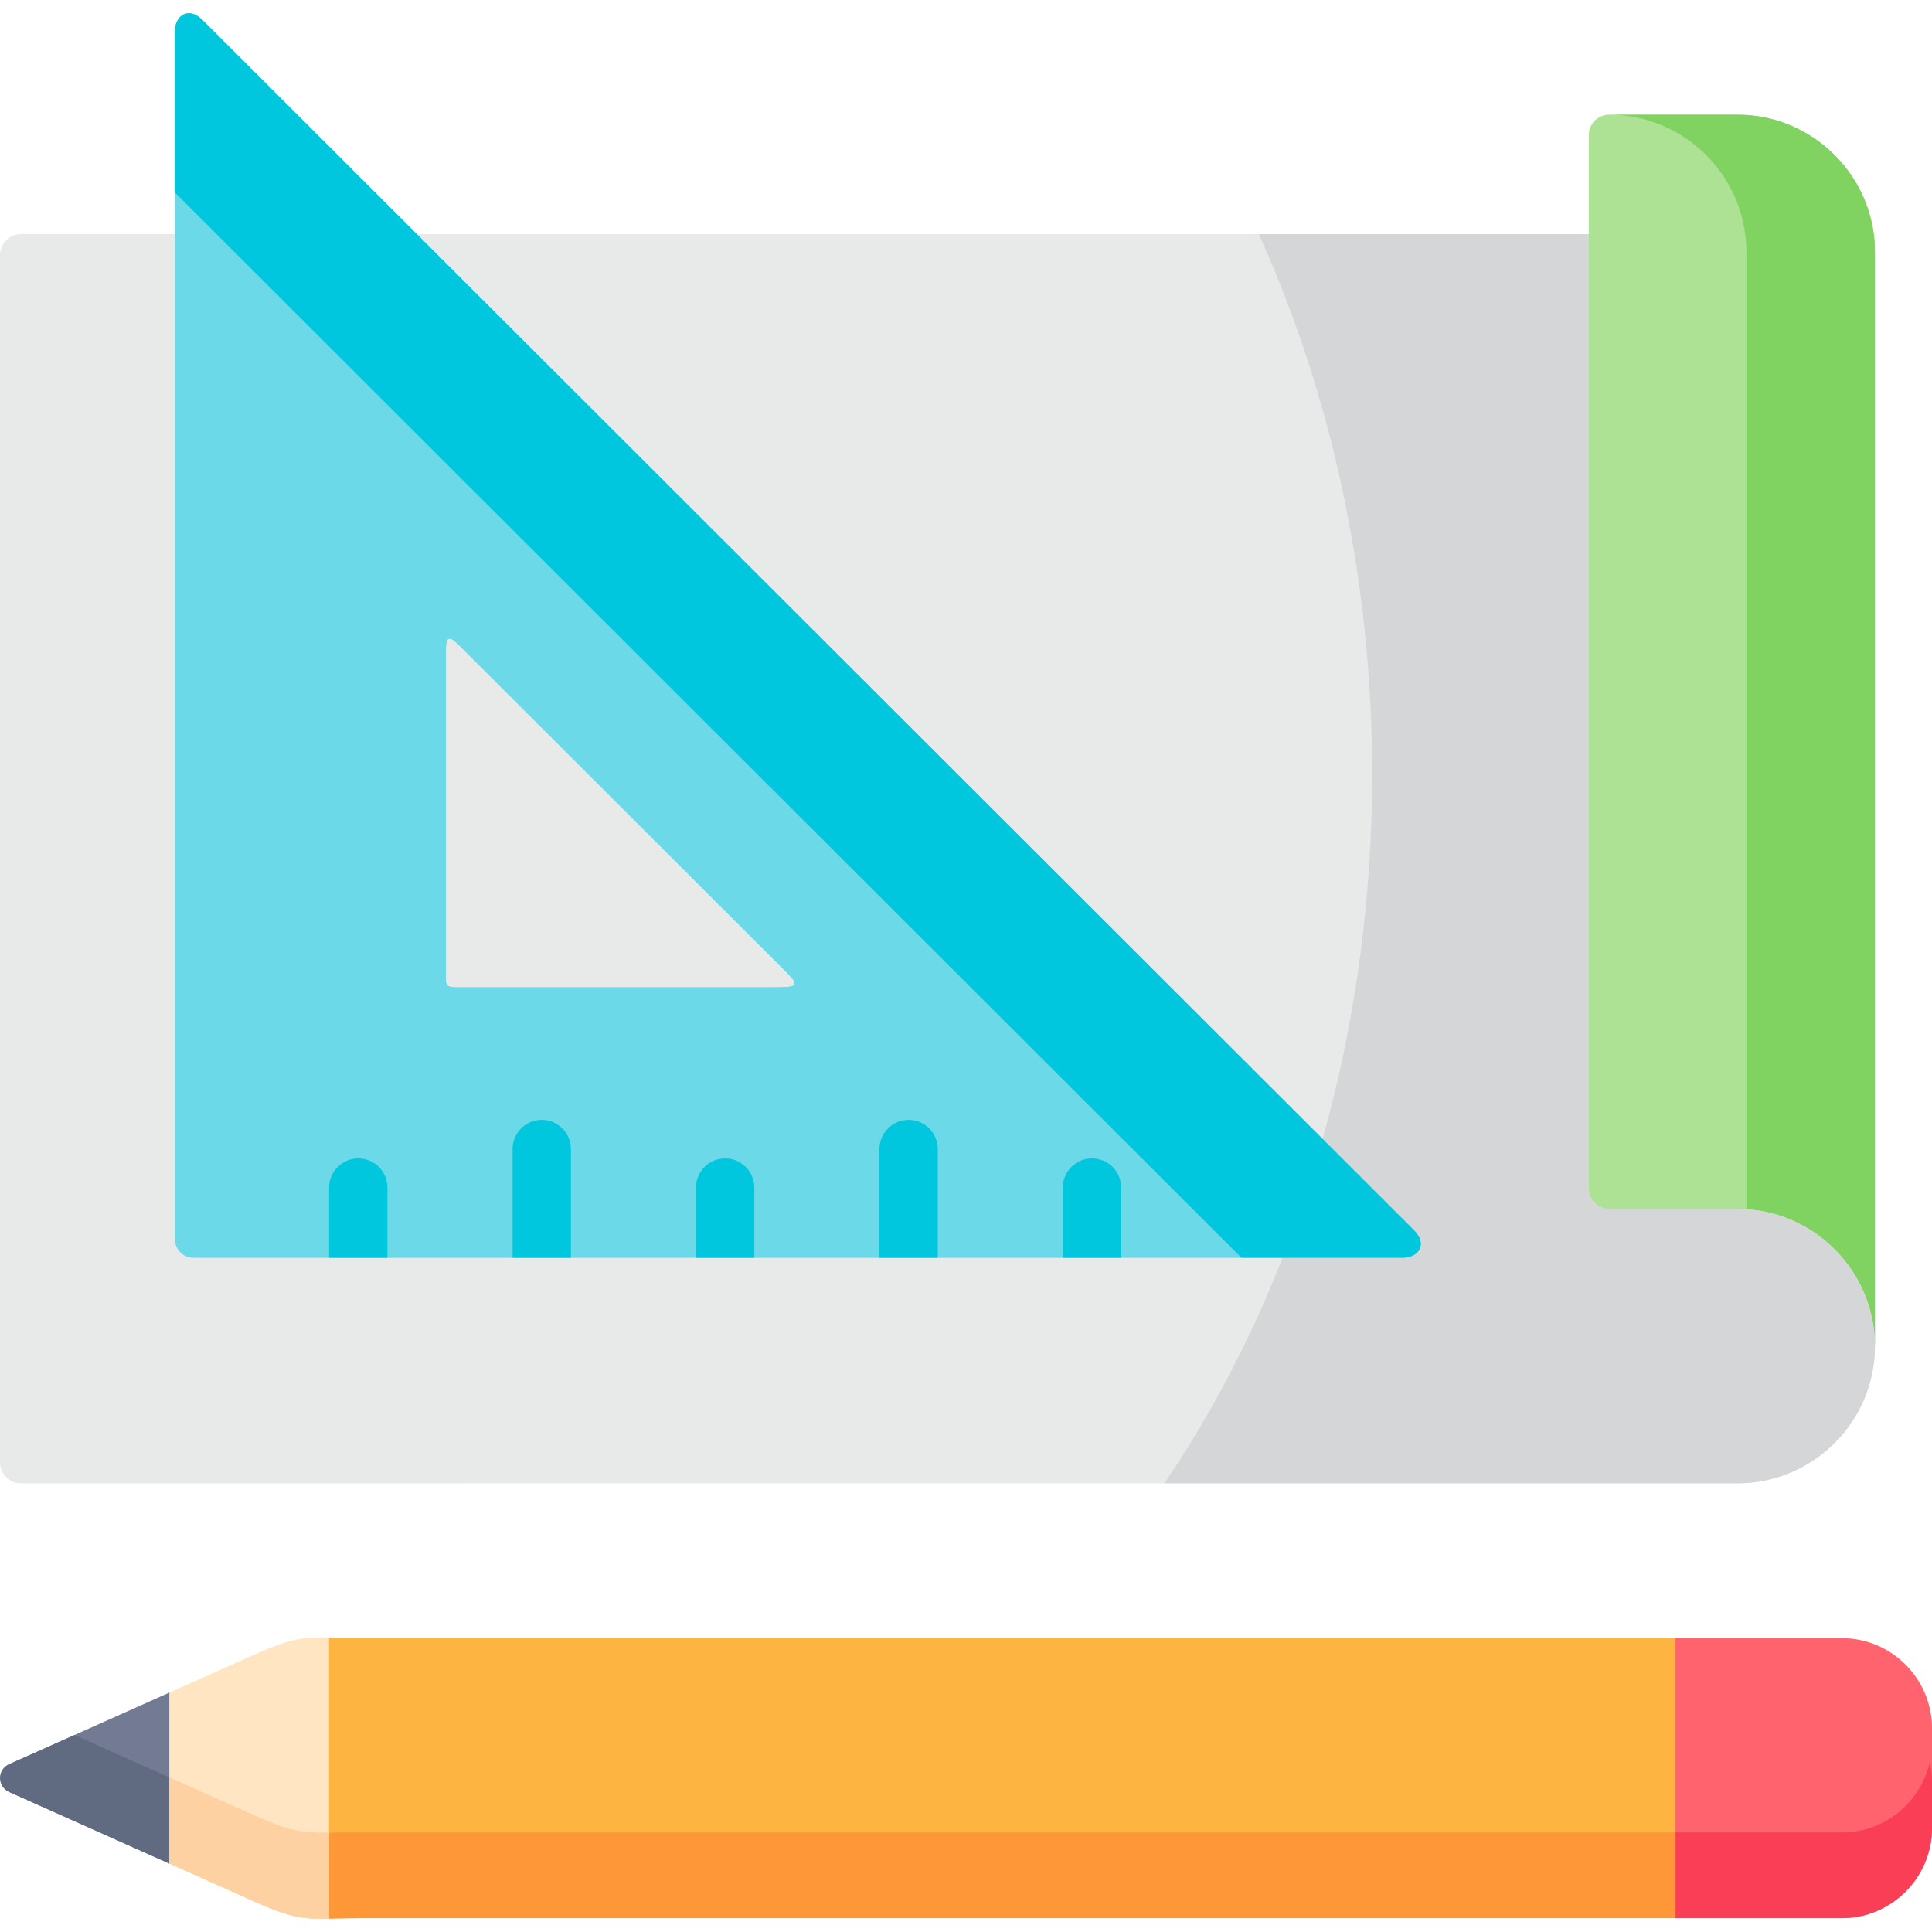
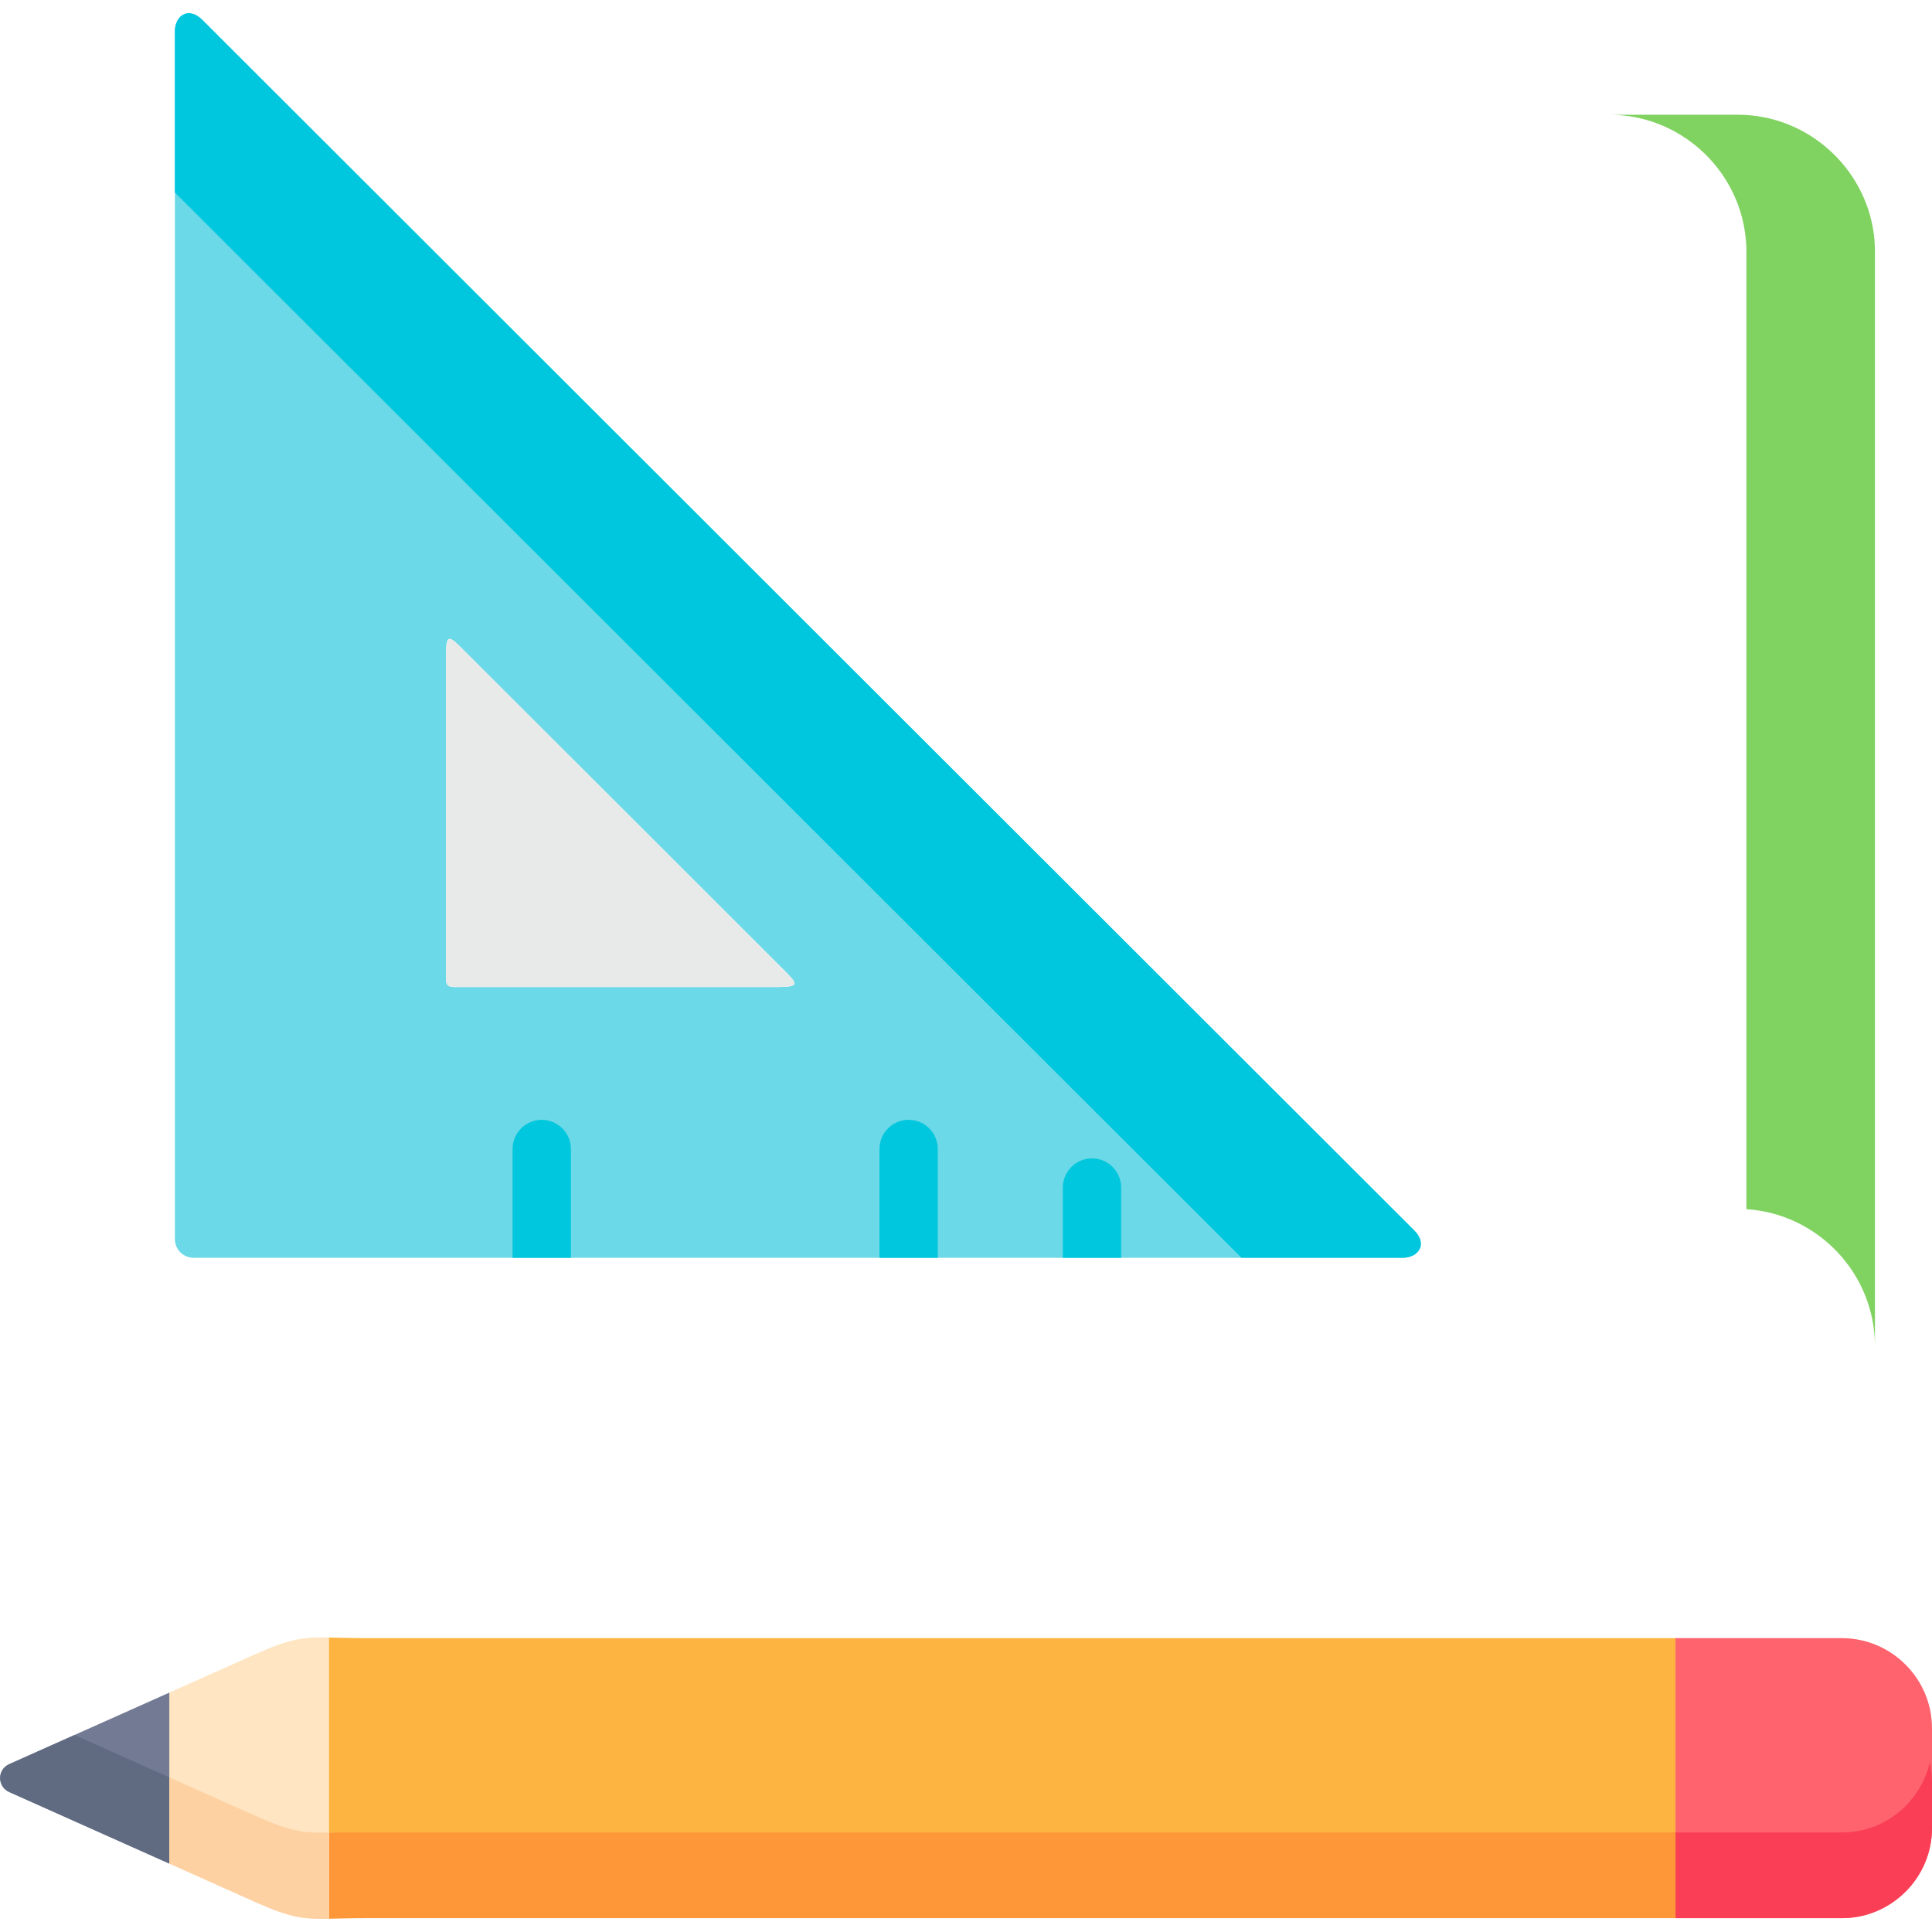
<svg xmlns="http://www.w3.org/2000/svg" id="Capa_1" enable-background="new 0 0 512 512" height="512" viewBox="0 0 512 512" width="512">
  <g>
    <g>
      <path clip-rule="evenodd" d="m430.126 472.844 13.906 35.487h44.088c13.125 0 23.88-10.741 23.88-23.85v-26.507c0-13.109-10.755-23.85-23.88-23.85h-44.088z" fill="#fe636e" fill-rule="evenodd" />
    </g>
    <g>
      <path clip-rule="evenodd" d="m82.785 464.887-2.359-11.127 6.768-19.809c2.575.052 5.635.175 9.715.175h347.12v29.368 15.468 6.672l-160.791 18.912-196.043-18.911-1.442-6.806z" fill="#fdb440" fill-rule="evenodd" />
    </g>
    <g>
-       <path clip-rule="evenodd" d="m110.466 62.048h386.125c0 285.395.289 260.332.289 294.692 0 20.01-16.363 36.353-36.398 36.353h-38.451l-416.48.029c-3.064 0-5.551-2.512-5.551-5.573v-319.929c0-3.061 2.515-5.573 5.551-5.573h40.792 64.123z" fill="#e8eaea" fill-rule="evenodd" />
-     </g>
+       </g>
    <g>
-       <path clip-rule="evenodd" d="m421.048 315.016v-279.273c0-2.916 2.428-5.342 5.377-5.342h34.056c20.006 0 36.398 16.372 36.398 36.382v289.957c0-20.01-16.363-36.353-36.398-36.353h-34.056c-2.948 0-5.377-2.426-5.377-5.371z" fill="#ade194" fill-rule="evenodd" />
-     </g>
+       </g>
    <g>
      <path clip-rule="evenodd" d="m444.032 485.635v22.695h44.088c13.125 0 23.88-10.741 23.88-23.85v-12.098c0-1.819-.202-3.609-.607-5.284-2.428 10.568-11.94 18.537-23.273 18.537z" fill="#f93e55" fill-rule="evenodd" />
    </g>
    <g>
-       <path clip-rule="evenodd" d="m87.193 485.635-8.586.087 8.586 22.753c2.573-.029 5.637-.144 9.714-.144h347.125v-22.695h-356.839z" fill="#fe9737" fill-rule="evenodd" />
+       <path clip-rule="evenodd" d="m87.193 485.635-8.586.087 8.586 22.753c2.573-.029 5.637-.144 9.714-.144h347.125v-22.695z" fill="#fe9737" fill-rule="evenodd" />
    </g>
    <g>
      <path clip-rule="evenodd" d="m44.869 448.56-6.967 22.666 6.967 22.638 22.579 10.106c9.627 4.302 12.894 4.649 19.746 4.504v-37.248-37.276c-6.852-.116-10.119.231-19.746 4.533z" fill="#ffe5c1" fill-rule="evenodd" />
    </g>
    <g>
      <path clip-rule="evenodd" d="m2.486 474.923 42.382 18.942v-45.305l-42.382 18.942c-3.324 1.473-3.209 6.006 0 7.421z" fill="#737a93" fill-rule="evenodd" />
    </g>
    <g>
      <path clip-rule="evenodd" d="m2.486 474.923 42.382 18.942v-22.84l-6.071-2.714-19.052-8.518-17.259 7.709c-3.324 1.473-3.209 6.006 0 7.421z" fill="#606b82" fill-rule="evenodd" />
    </g>
    <g>
      <path clip-rule="evenodd" d="m44.869 471.025v22.84l22.579 10.106c9.627 4.302 12.894 4.649 19.746 4.504v-22.84c-.752 0-1.446.029-2.11.029-5.522-.029-9.049-.693-17.635-4.562z" fill="#fed1a3" fill-rule="evenodd" />
    </g>
    <g>
      <path clip-rule="evenodd" d="m462.824 66.783v253.662c18.936 1.213 34.056 17.065 34.056 36.295v-289.957c0-1.617-.087-3.176-.289-4.735-2.342-17.787-17.693-31.646-36.109-31.646h-34.056c18.416 0 33.767 13.86 36.08 31.646.202 1.559.318 3.118.318 4.735z" fill="#80d261" fill-rule="evenodd" />
    </g>
    <g>
-       <path clip-rule="evenodd" d="m308.588 393.093h113.444 38.451c20.035 0 36.398-16.343 36.398-36.353 0-19.23-15.12-35.082-34.056-36.295-.781-.058-1.561-.058-2.342-.058h-34.056c-2.949 0-5.377-2.425-5.377-5.371v-252.968h-87.453c19.11 42.243 30.038 91.099 30.038 143.13 0 33.87-4.626 66.411-13.125 96.614l24.256 24.254c3.758 3.754 1.041 7.276-3.036 7.276h-31.83c-8.473 21.599-19.025 41.638-31.312 59.771z" fill="#d4d6d8" fill-rule="evenodd" />
-     </g>
+       </g>
    <g>
      <path clip-rule="evenodd" d="m374.759 326.047-264.293-263.997-56.835-56.767c-3.76-3.754-7.314-1.011-7.283 3.032v320.011c0 2.805 2.194 5.001 4.996 5.001h320.386c4.07 0 6.789-3.527 3.029-7.28zm-168.661-64.481h-85.598c-1.823 0-2.318-.485-2.318-2.31v-85.528c0-6.063.927-5.218 4.656-1.464l84.763 84.661c3.73 3.723 4.575 4.641-1.503 4.641z" fill="#6bd9e7" fill-rule="evenodd" />
    </g>
    <g>
-       <path d="m102.668 314.724v18.603h-15.453v-18.603c0-4.269 3.461-7.734 7.726-7.734s7.727 3.465 7.727 7.734z" fill="#00c7dd" />
-     </g>
+       </g>
    <g>
      <path d="m151.292 304.505v28.822h-15.452v-28.822c0-4.269 3.461-7.734 7.726-7.734s7.726 3.465 7.726 7.734z" fill="#00c7dd" />
    </g>
    <g>
-       <path d="m199.896 314.724v18.603h-15.453v-18.603c0-4.269 3.451-7.734 7.726-7.734 4.266 0 7.727 3.465 7.727 7.734z" fill="#00c7dd" />
-     </g>
+       </g>
    <g>
      <path d="m248.521 304.505v28.822h-15.453v-28.822c0-4.269 3.461-7.734 7.726-7.734s7.727 3.465 7.727 7.734z" fill="#00c7dd" />
    </g>
    <g>
      <path d="m297.115 314.724v18.603h-15.453v-18.603c0-4.269 3.461-7.734 7.726-7.734 4.275 0 7.727 3.465 7.727 7.734z" fill="#00c7dd" />
    </g>
    <g>
      <path clip-rule="evenodd" d="m118.185 259.26v-85.526c0-6.064.925-5.226 4.655-1.473l84.765 84.66c3.729 3.725 4.568 4.649-1.503 4.649h-85.603c-1.823 0-2.314-.491-2.314-2.31z" fill="#e8eaea" fill-rule="evenodd" />
    </g>
    <g>
      <path clip-rule="evenodd" d="m57.387 62.048 271.612 271.275h42.729c4.076 0 6.794-3.523 3.036-7.276l-264.298-263.999-56.838-56.767c-3.758-3.754-7.314-1.011-7.285 3.032v42.705z" fill="#00c7dd" fill-rule="evenodd" />
    </g>
  </g>
</svg>